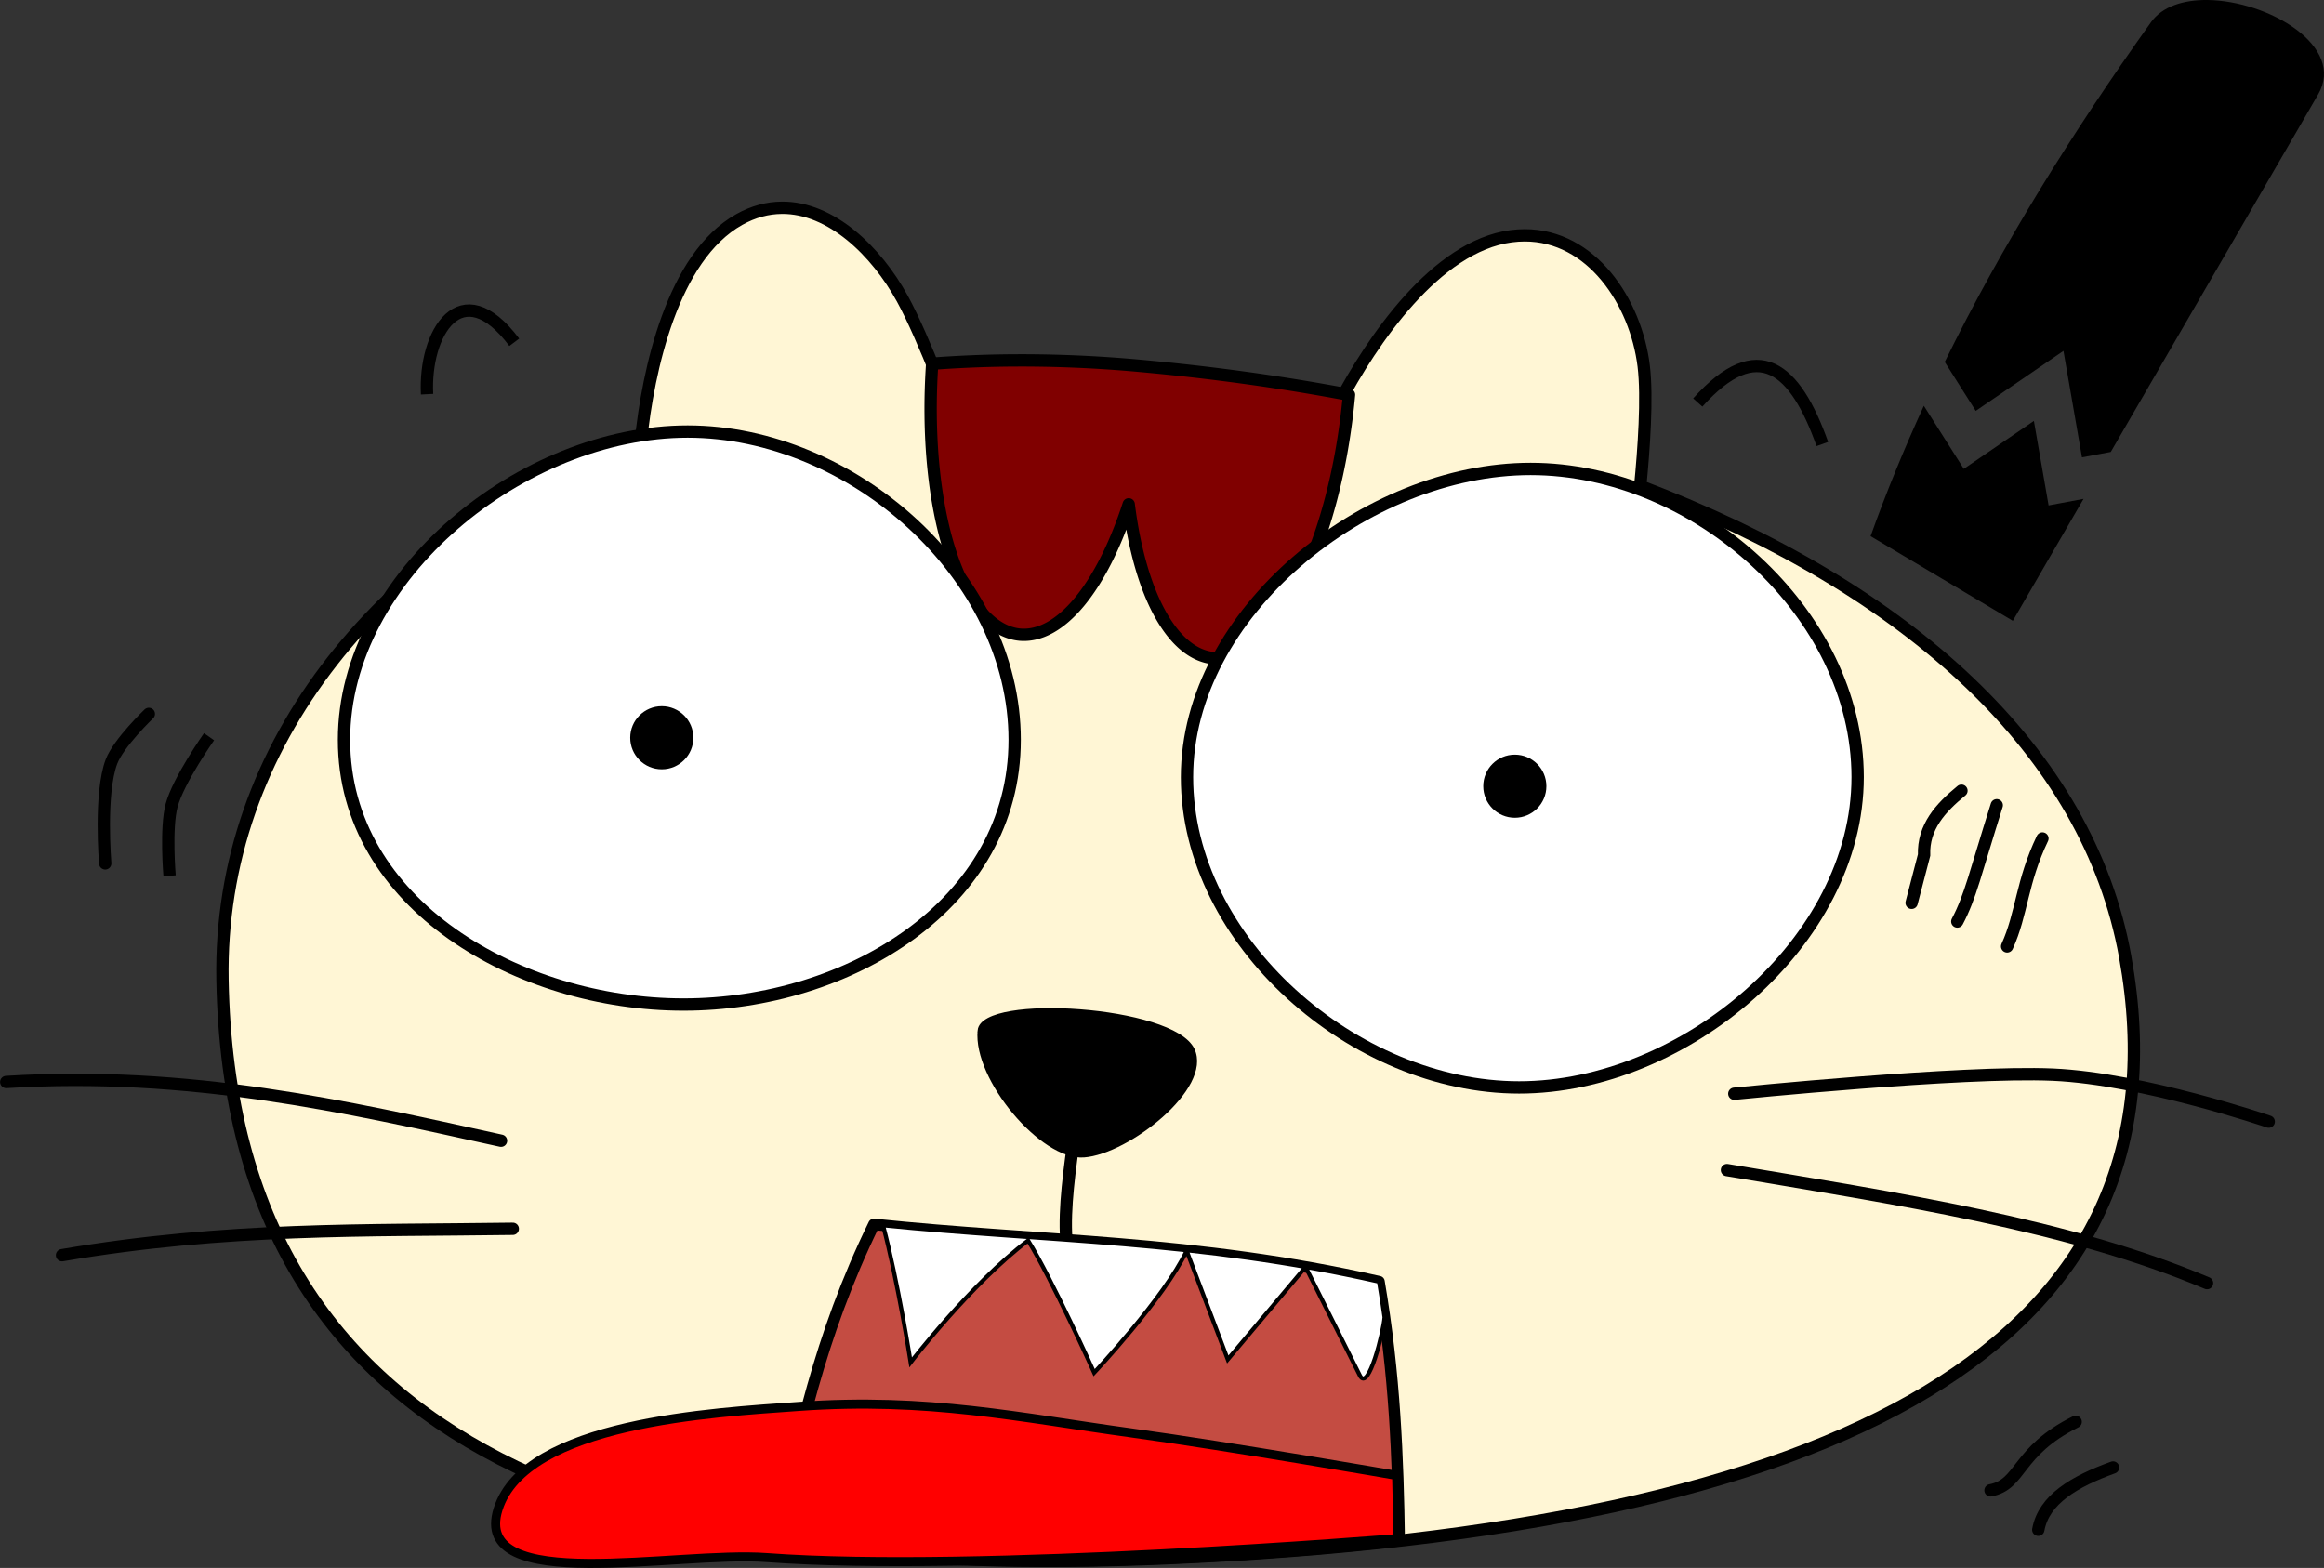
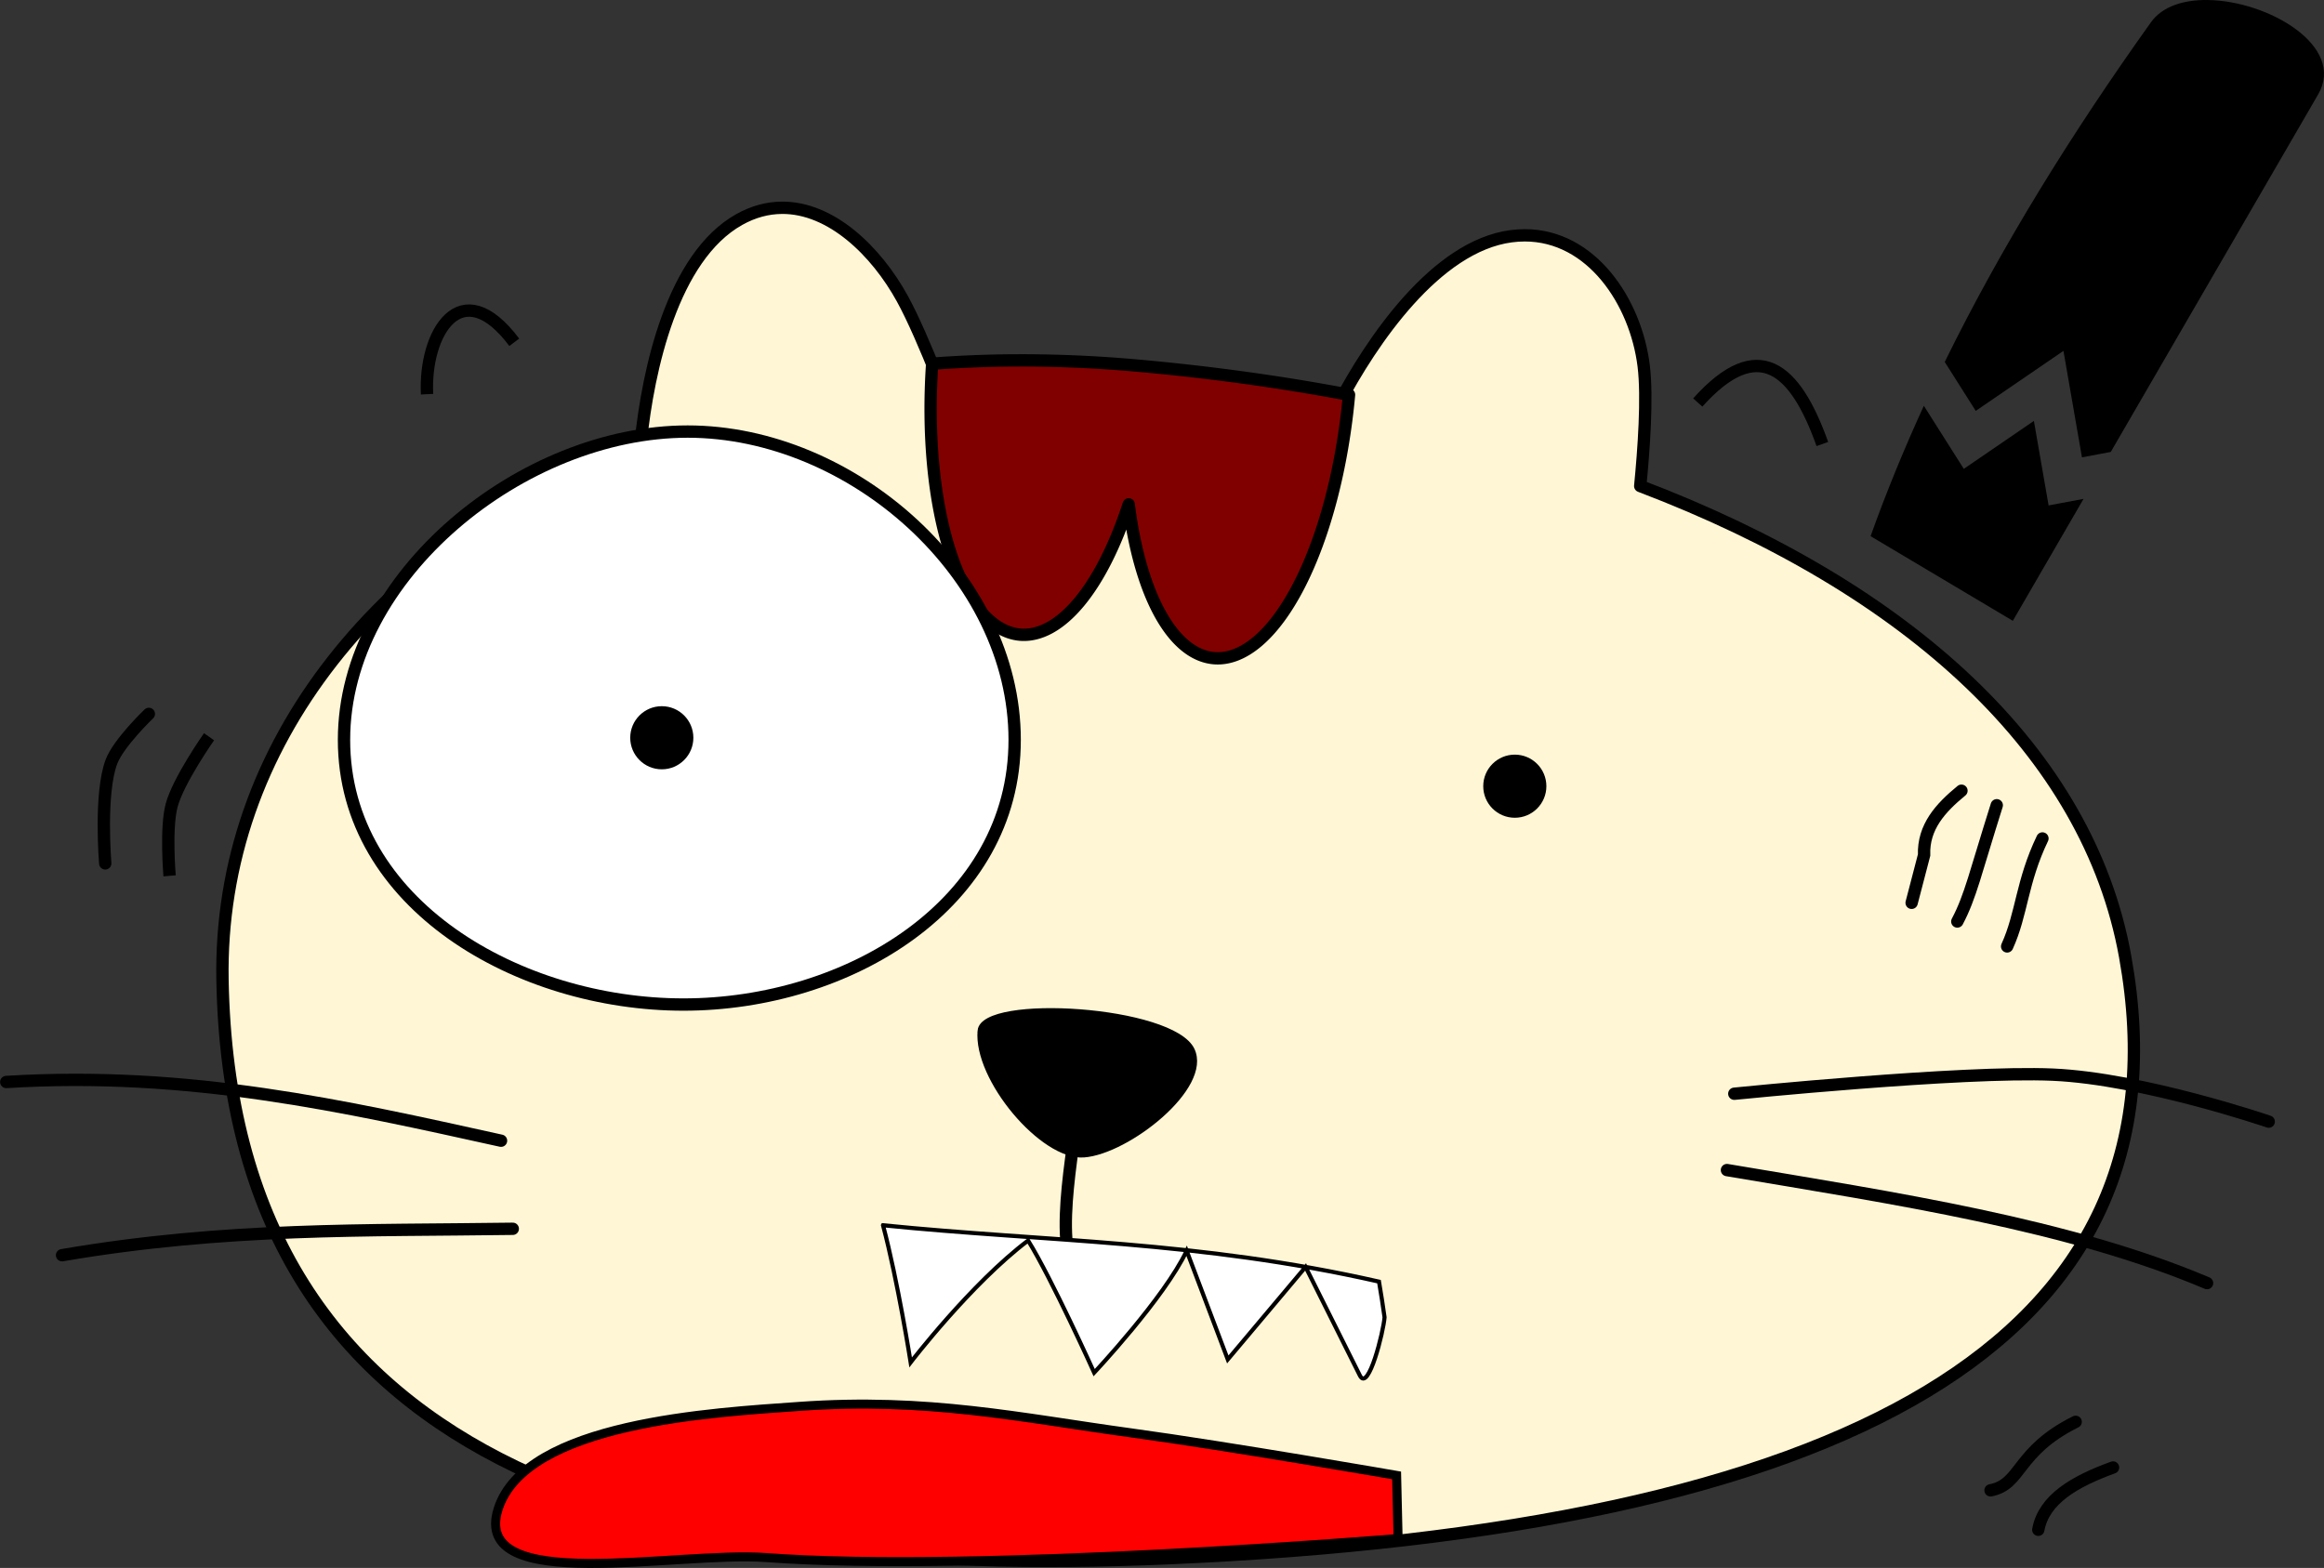
<svg xmlns="http://www.w3.org/2000/svg" xmlns:ns1="http://www.inkscape.org/namespaces/inkscape" xmlns:ns2="http://sodipodi.sourceforge.net/DTD/sodipodi-0.dtd" width="159.547mm" height="107.658mm" viewBox="0 0 565.325 381.466" id="svg5702" version="1.1" ns1:version="0.91 r13725" ns2:docname="cat.svg">
  <rect x="0" y="0" width="565.325" height="381.466" fill="#333333" stroke="none" />
  <defs id="defs5704" />
  <ns2:namedview id="base" pagecolor="#ffffff" bordercolor="#666666" borderopacity="1.0" ns1:pageopacity="0.0" ns1:pageshadow="2" ns1:zoom="1.1431956" ns1:cx="192.25382" ns1:cy="113.15017" ns1:document-units="px" ns1:current-layer="layer2" showgrid="false" ns1:window-width="1440" ns1:window-height="897" ns1:window-x="-8" ns1:window-y="-8" ns1:window-maximized="1" fit-margin-top="0" fit-margin-left="0" fit-margin-right="0" fit-margin-bottom="0" />
  <g ns1:groupmode="layer" id="layer2" ns1:label="Layer 2" style="opacity:1" transform="translate(-97.004,-167.648)">
    <g id="g6376" transform="translate(36.739,-144.332)">
      <path ns1:connector-curvature="0" id="path6262" d="m 250.412,362.532 c -3.38,0.031 -6.847,0.91 -10.324,2.859 -16.254,9.114 -22.168,36.688 -23.941,53.967 -63.4,24.677 -102.786,74.183 -101.758,131.033 2.125,117.462 100.971,146.262 229.984,140.699 165.073,-7.117 249.782,-52.358 232.842,-146.412 -8.968,-49.793 -52.566,-89.581 -117.957,-114.449 0.865,-8.832 1.788,-21.575 0.842,-29.227 -1.931,-15.613 -12.71,-31.781 -28.936,-31.77 -1.082,7.8e-4 -2.187,0.073 -3.316,0.223 -18.305,2.424 -33.881,25.439 -41.992,40.836 -15.118,-2.728 -30.881,-4.844 -47.197,-6.312 -17.505,-1.575 -34.358,-1.67 -50.43,-0.465 -2.684,-6.711 -5.798,-14.018 -8.473,-18.887 -6.313,-11.49 -17.272,-22.207 -29.344,-22.096 z" style="opacity:1;fill:#fff6d5;fill-opacity:1;stroke:#000000;stroke-width:3;stroke-linecap:butt;stroke-linejoin:round;stroke-miterlimit:4;stroke-dasharray:none" />
      <path id="path6267" d="m 307.141,399.66 c -6.835,0.036 -13.54,0.316 -20.121,0.803 a 27.143,67.143 5.046 0 0 21.359,65.924 27.143,67.143 5.046 0 0 26.451,-31.701 27.143,67.143 5.046 0 0 20.691,37.416 27.143,67.143 5.046 0 0 32.902,-64.078 c -16.359,-3.096 -33.488,-5.473 -51.281,-7.074 -10.231,-0.921 -20.24,-1.34 -30.002,-1.289 z" style="opacity:1;fill:#800000;fill-opacity:1;stroke:#000000;stroke-width:3;stroke-linecap:butt;stroke-linejoin:round;stroke-miterlimit:4;stroke-dasharray:none" ns1:connector-curvature="0" />
      <path ns2:nodetypes="sssss" ns1:connector-curvature="0" id="path6283" d="m 307.086,491.98 c 0,40.029 -40.531,64.397 -80.56,64.397 -40.029,0 -82.58,-24.368 -82.58,-64.397 0,-40.029 43.561,-75.004 83.59,-75.004 40.029,0 79.55,34.975 79.55,75.004 z" style="opacity:1;fill:#ffffff;fill-opacity:1;stroke:#000000;stroke-width:3;stroke-linecap:butt;stroke-linejoin:round;stroke-miterlimit:4;stroke-dasharray:none" />
-       <path style="opacity:1;fill:#ffffff;fill-opacity:1;stroke:#000000;stroke-width:3;stroke-linecap:butt;stroke-linejoin:round;stroke-miterlimit:4;stroke-dasharray:none" d="m 512.147,501.071 c 0,40.029 -42.317,75.469 -82.345,75.469 -40.029,0 -80.794,-35.44 -80.794,-75.469 0,-40.029 43.561,-75.004 83.59,-75.004 40.029,0 79.55,34.975 79.55,75.004 z" id="path6286" ns1:connector-curvature="0" ns2:nodetypes="sssss" />
      <circle r="7.679" cy="491.469" cx="221.25" id="path6288" style="opacity:1;fill:#000000;fill-opacity:1;stroke:none;stroke-width:3;stroke-linecap:butt;stroke-linejoin:round;stroke-miterlimit:4;stroke-dasharray:none" />
      <circle style="opacity:1;fill:#000000;fill-opacity:1;stroke:none;stroke-width:3;stroke-linecap:butt;stroke-linejoin:round;stroke-miterlimit:4;stroke-dasharray:none" id="circle6294" cx="428.75" cy="503.255" r="7.679" />
-       <path id="rect6296" d="m 272.857,609.861 c -13.391,27.398 -18.372,52.275 -23.938,77.326 28.836,4.426 61.073,5.387 95.453,3.904 19.941,-0.86 38.696,-2.282 56.254,-4.273 -0.292,-20.113 -1.061,-40.542 -4.912,-63.027 -44.905,-10.177 -82.173,-9.661 -122.857,-13.93 z" style="opacity:1;fill:#aa0000;fill-opacity:0.69;stroke:#000000;stroke-width:2.8;stroke-linecap:round;stroke-linejoin:round;stroke-miterlimit:4;stroke-dasharray:none" ns1:connector-curvature="0" />
      <path ns2:nodetypes="cccccccsccc" ns1:connector-curvature="0" id="path6304" d="m 275.066,610.078 c 3.603,13.539 6.719,33.355 6.719,33.355 0,0 14.703,-19.168 28.572,-29.643 5.74,9.255 16.07,32.143 16.07,32.143 0,0 17.114,-18.206 22.5,-29.643 l 10,26.428 18.93,-22.5 13.215,26.43 c 2.06,4.12 5.739,-10.724 5.992,-14.184 -0.402,-2.859 -0.849,-5.749 -1.35,-8.674 -44.089,-9.992 -80.822,-9.688 -120.648,-13.713 z" style="display:inline;opacity:1;fill:#ffffff;fill-rule:evenodd;stroke:#000000;stroke-width:1px;stroke-linecap:butt;stroke-linejoin:miter;stroke-opacity:1" />
      <path ns2:nodetypes="ssss" ns1:connector-curvature="0" id="path6312" d="m 298.571,562.719 c 0.794,-8.449 46.908,-5.61 51.786,4.643 4.366,9.178 -15.813,24.934 -26.429,25.714 -10.131,0.745 -26.455,-18.674 -25.357,-30.357 z" style="fill:#000000;fill-rule:evenodd;stroke:#000000;stroke-width:1px;stroke-linecap:butt;stroke-linejoin:miter;stroke-opacity:1" />
      <path ns2:nodetypes="cc" ns1:connector-curvature="0" id="path6316" d="m 321.786,587.005 c -1.335,9.43 -2.667,18.858 -2.143,26.429" style="fill:none;fill-rule:evenodd;stroke:#000000;stroke-width:3;stroke-linecap:butt;stroke-linejoin:miter;stroke-miterlimit:4;stroke-dasharray:none;stroke-opacity:1" />
      <path ns2:nodetypes="csssscc" ns1:connector-curvature="0" id="path6302" d="m 400,670.934 c 0,0 -40.475,-7.048 -64.643,-10.357 -26.741,-3.661 -49.396,-8.673 -80.714,-6.429 -20.84,1.494 -66.552,3.873 -73.214,25 -6.658,21.112 43.281,10.147 65.357,11.786 51.073,3.791 153.571,-4.643 153.571,-4.643 z" style="display:inline;opacity:1;fill:#ff0000;fill-rule:evenodd;stroke:#000000;stroke-width:2.2;stroke-linecap:butt;stroke-linejoin:miter;stroke-miterlimit:4;stroke-dasharray:none;stroke-opacity:1" />
      <path ns2:nodetypes="csc" ns1:connector-curvature="0" id="path6319" d="m 482.143,578.076 c 0,0 55.435,-5.613 77.5,-4.643 21.938,0.964 52.5,11.429 52.5,11.429" style="display:inline;opacity:1;fill:none;fill-rule:evenodd;stroke:#000000;stroke-width:3;stroke-linecap:round;stroke-linejoin:miter;stroke-miterlimit:4;stroke-dasharray:none;stroke-opacity:1" />
      <path ns2:nodetypes="cc" ns1:connector-curvature="0" id="path6322" d="m 480.357,596.648 c 41.163,6.932 82.989,13.202 116.786,27.5" style="display:inline;opacity:1;fill:none;fill-rule:evenodd;stroke:#000000;stroke-width:3;stroke-linecap:round;stroke-linejoin:miter;stroke-miterlimit:4;stroke-dasharray:none;stroke-opacity:1" />
      <path ns2:nodetypes="cc" ns1:connector-curvature="0" id="path6325" d="M 182.143,589.505 C 144.143,581.11 106.279,572.483 61.786,575.219" style="fill:none;fill-rule:evenodd;stroke:#000000;stroke-width:3;stroke-linecap:round;stroke-linejoin:miter;stroke-miterlimit:4;stroke-dasharray:none;stroke-opacity:1" />
      <path ns2:nodetypes="cc" ns1:connector-curvature="0" id="path6327" d="M 75.357,617.362 C 115.263,610.518 149.621,611.44 185,610.934" style="fill:none;fill-rule:evenodd;stroke:#000000;stroke-width:3;stroke-linecap:round;stroke-linejoin:miter;stroke-miterlimit:4;stroke-dasharray:none;stroke-opacity:1" />
      <path id="rect6329" d="m 597.246,311.982 c -5.801,-0.068 -10.979,1.533 -13.75,5.414 -19.299,27.031 -36.355,54.511 -50.164,82.641 l 7.541,11.906 21.336,-14.596 4.504,25.902 7.006,-1.314 50.441,-86.975 c 6.804,-11.732 -12.09,-22.804 -26.914,-22.979 z m -68.994,98.723 c -4.802,10.476 -9.141,21.046 -12.959,31.719 l 34.602,20.594 17.205,-29.666 -8.502,1.594 -3.578,-20.564 -17.051,11.668 -9.717,-15.344 z" style="display:inline;opacity:1;fill:#000000;fill-opacity:1;stroke:none;stroke-width:3;stroke-linecap:round;stroke-linejoin:round;stroke-miterlimit:4;stroke-dasharray:none" ns1:connector-curvature="0" />
      <path ns2:nodetypes="cc" ns1:connector-curvature="0" id="path6354" d="m 164.15,407.885 c -0.763,-14.855 8.249,-29.886 21.213,-12.627" style="fill:none;fill-rule:evenodd;stroke:#000000;stroke-width:3;stroke-linecap:butt;stroke-linejoin:miter;stroke-miterlimit:4;stroke-dasharray:none;stroke-opacity:1" />
      <path ns2:nodetypes="cc" ns1:connector-curvature="0" id="path6356" d="m 473.256,409.905 c 14.652,-16.353 23.705,-8.439 30.305,10.102" style="fill:none;fill-rule:evenodd;stroke:#000000;stroke-width:3;stroke-linecap:butt;stroke-linejoin:miter;stroke-miterlimit:4;stroke-dasharray:none;stroke-opacity:1" />
      <path ns2:nodetypes="ccc" ns1:connector-curvature="0" id="path6358" d="m 537.401,504.354 c -5.098,4.185 -9.322,8.807 -9.091,15.657 l -3.03,11.617" style="fill:none;fill-rule:evenodd;stroke:#000000;stroke-width:3;stroke-linecap:round;stroke-linejoin:miter;stroke-miterlimit:4;stroke-dasharray:none;stroke-opacity:1" />
      <path ns2:nodetypes="cc" ns1:connector-curvature="0" id="path6360" d="m 545.987,507.89 c -5.219,16.525 -6.398,22.244 -9.596,28.284" style="display:inline;opacity:1;fill:none;fill-rule:evenodd;stroke:#000000;stroke-width:3;stroke-linecap:round;stroke-linejoin:miter;stroke-miterlimit:4;stroke-dasharray:none;stroke-opacity:1" />
      <path ns2:nodetypes="cc" ns1:connector-curvature="0" id="path6363" d="m 557.099,515.971 c -5.076,10.581 -4.952,18.281 -8.586,26.264" style="fill:none;fill-rule:evenodd;stroke:#000000;stroke-width:3;stroke-linecap:round;stroke-linejoin:miter;stroke-miterlimit:4;stroke-dasharray:none;stroke-opacity:1" />
      <path ns2:nodetypes="cc" ns1:connector-curvature="0" id="path6365" d="m 544.472,674.565 c 7.648,-1.466 6.187,-9.452 20.708,-16.668" style="fill:none;fill-rule:evenodd;stroke:#000000;stroke-width:3;stroke-linecap:round;stroke-linejoin:miter;stroke-miterlimit:4;stroke-dasharray:none;stroke-opacity:1" />
      <path ns2:nodetypes="cc" ns1:connector-curvature="0" id="path6367" d="m 556.089,684.162 c 1.349,-7.407 8.805,-11.76 18.183,-15.152" style="fill:none;fill-rule:evenodd;stroke:#000000;stroke-width:3;stroke-linecap:round;stroke-linejoin:miter;stroke-miterlimit:4;stroke-dasharray:none;stroke-opacity:1" />
      <path ns2:nodetypes="csc" ns1:connector-curvature="0" id="path6369" d="m 96.47,485.667 c 0,0 -7.347,7.019 -9.091,11.617 -2.932,7.728 -1.515,24.749 -1.515,24.749" style="display:inline;opacity:1;fill:none;fill-rule:evenodd;stroke:#000000;stroke-width:3;stroke-linecap:round;stroke-linejoin:miter;stroke-miterlimit:4;stroke-dasharray:none;stroke-opacity:1" />
      <path ns2:nodetypes="csc" ns1:connector-curvature="0" id="path6374" d="m 111.117,491.222 c 0,0 -7.438,10.559 -9.091,16.668 -1.496,5.528 -0.505,17.173 -0.505,17.173" style="fill:none;fill-rule:evenodd;stroke:#000000;stroke-width:3;stroke-linecap:butt;stroke-linejoin:miter;stroke-miterlimit:4;stroke-dasharray:none;stroke-opacity:1" />
    </g>
  </g>
</svg>